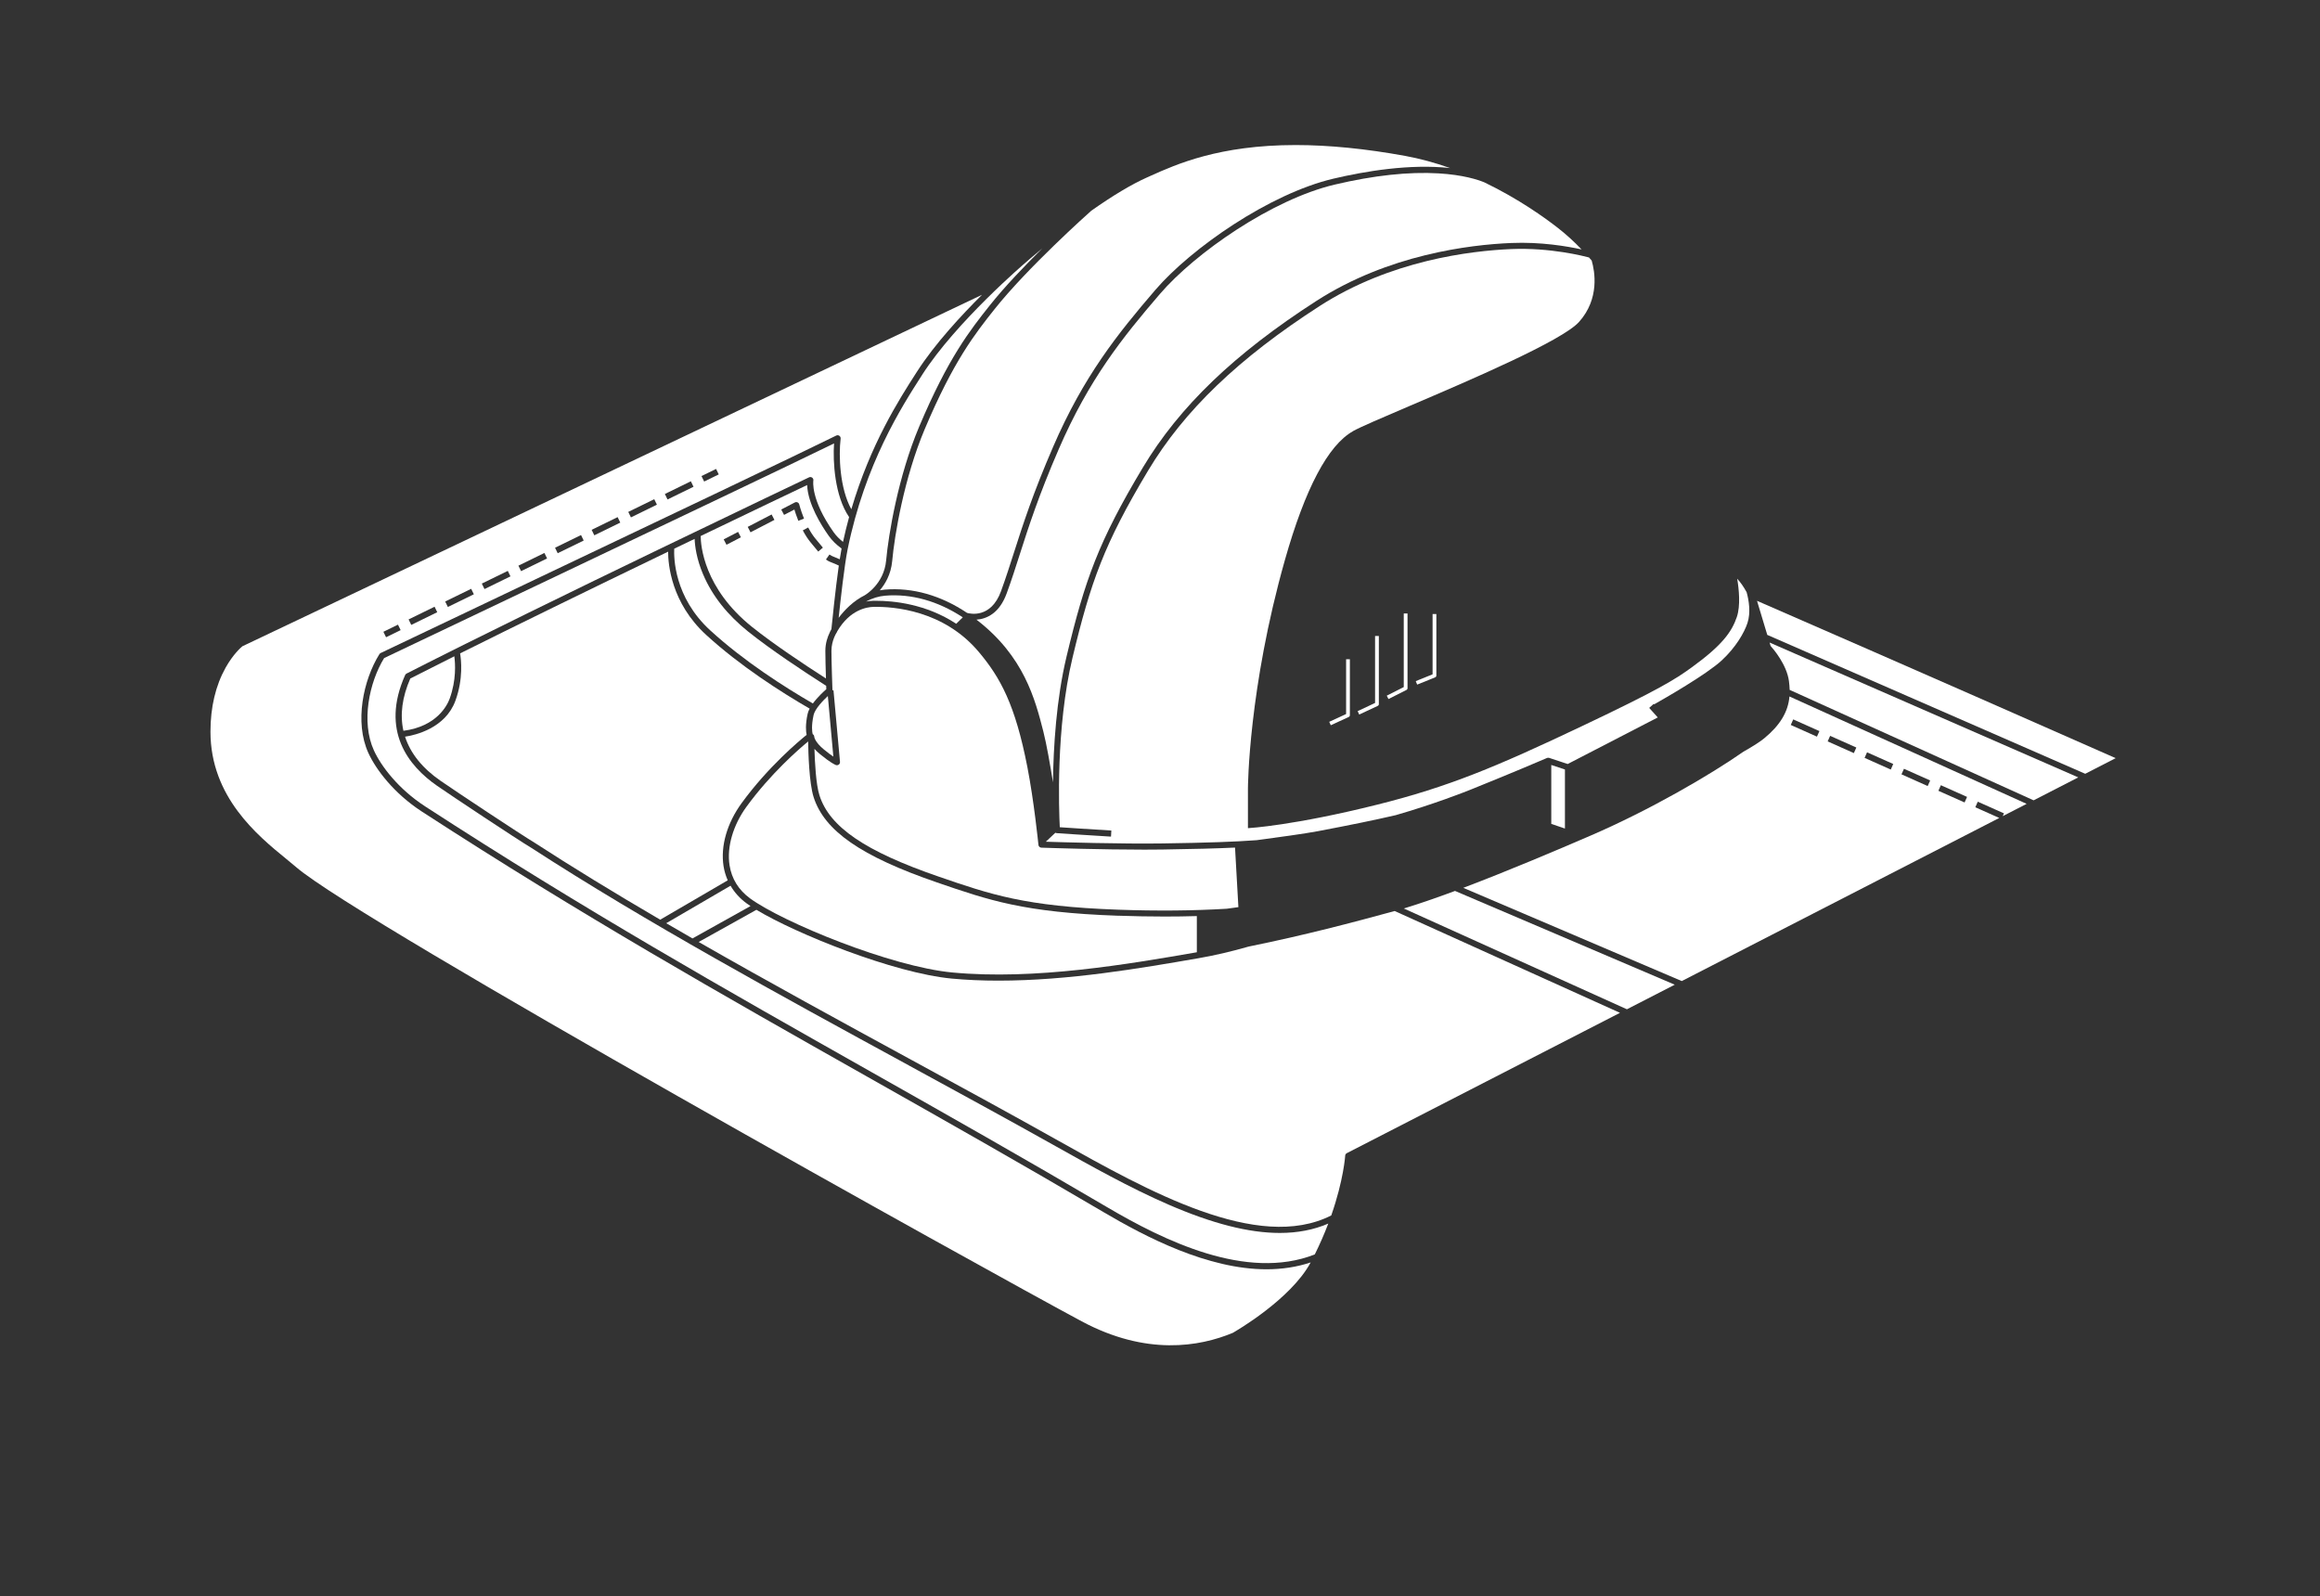
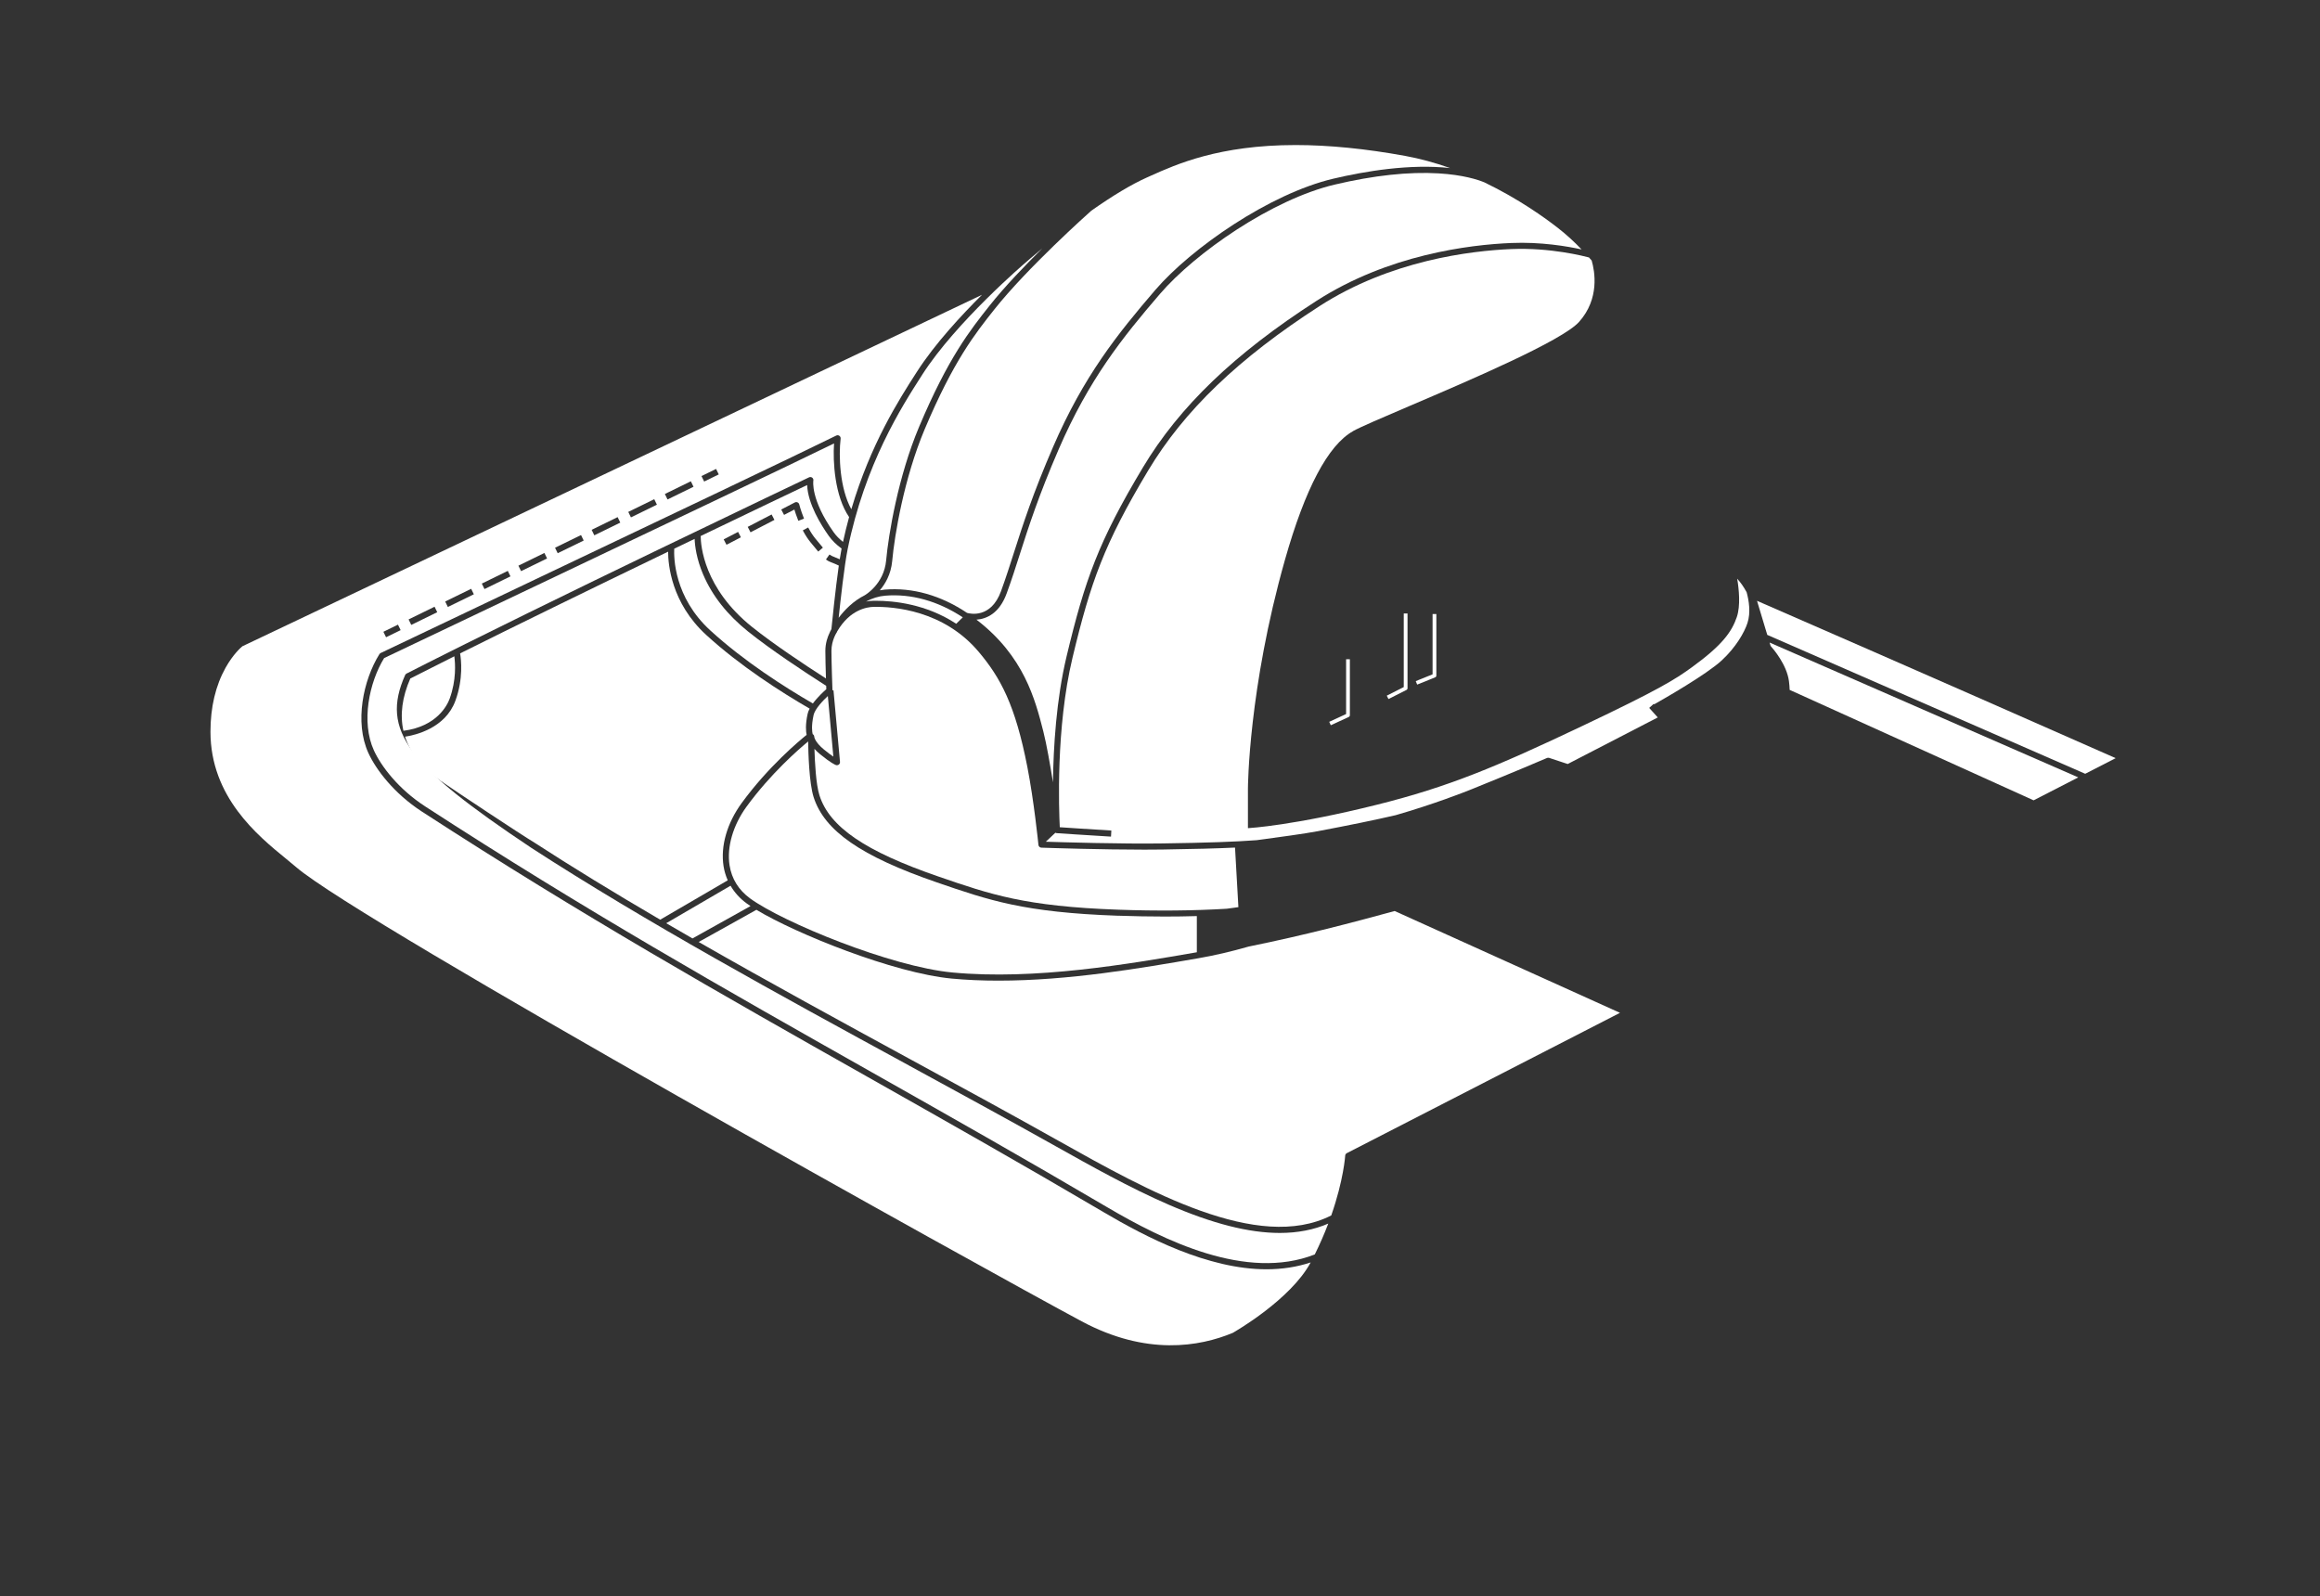
<svg xmlns="http://www.w3.org/2000/svg" width="465" height="320" viewBox="0 0 465 320" fill="none">
  <rect x="0" y="0" width="465" height="320" fill="#333333" stroke="none" />
  <path d="M221.267 243.019C204.736 233.289 189.118 224.465 174.011 215.932C144.571 199.297 116.77 183.592 84.545 162.672C78.942 159.034 75.338 154.227 73.833 150.937C71.014 144.77 72.81 136.301 76.047 131.122C76.105 131.023 76.198 130.948 76.303 130.896C84.562 126.955 95.554 121.723 107.191 116.19L107.26 116.155C132.161 104.309 160.392 90.888 167.612 87.308C167.815 87.209 168.047 87.226 168.233 87.354C168.419 87.488 168.512 87.703 168.489 87.93C168.071 91.353 168.309 97.886 170.634 102.083C174.488 88.999 180.207 80.083 183.637 74.741L183.811 74.474C187.374 68.917 192.756 63.128 196.819 59.094L48.577 129.547C48.304 129.774 46.741 131.122 45.224 133.825C43.207 137.435 42.184 141.759 42.184 146.671C42.184 159.76 51.646 167.491 57.302 172.112L57.354 172.153C58.075 172.746 58.761 173.304 59.354 173.815C72.275 184.969 198.476 255.056 216.803 264.862C229.77 271.802 240.436 269.948 247.097 267.17C247.557 266.902 258.693 260.503 262.698 253.057C259.955 253.969 256.979 254.429 253.852 254.429C242.017 254.429 229.584 247.919 221.261 243.019H221.267ZM143.525 93.998L144.059 95.096L141.136 96.526L140.601 95.428L143.525 93.998ZM138.468 96.474L139.002 97.573L133.794 100.118L133.26 99.02L138.468 96.474ZM131.132 100.066L131.667 101.165L126.459 103.71L125.924 102.612L131.132 100.066ZM123.791 103.658L124.326 104.757L119.118 107.303L118.583 106.204L123.791 103.658ZM116.456 107.25L116.99 108.349L111.782 110.895L111.248 109.796L116.456 107.25ZM109.115 110.842L109.649 111.941L104.441 114.487L103.907 113.388L109.115 110.842ZM101.779 114.435L102.314 115.533L97.106 118.079L96.571 116.98L101.779 114.435ZM94.438 118.027L94.973 119.125L89.765 121.671L89.23 120.573L94.438 118.027ZM87.103 121.619L87.637 122.717L82.429 125.263L81.895 124.165L87.103 121.619ZM79.767 125.211L80.302 126.31L77.378 127.739L76.844 126.641L79.767 125.211Z" fill="white" />
  <path d="M91.066 131.551C87.881 133.143 84.917 134.643 82.237 136.009C80.598 139.746 80.139 143.275 80.859 146.489C87.608 145.605 89.665 141.322 90.136 140.025C91.485 136.317 91.252 132.969 91.06 131.551H91.066Z" fill="white" />
  <path d="M81.186 147.672C82.267 151.014 84.656 153.99 88.294 156.507C91.305 158.593 104.284 167.207 107.162 168.934C114.613 173.764 122.844 178.809 132.324 184.354L145.861 176.461C145.46 175.554 145.175 174.601 145.024 173.63C144.391 169.614 145.716 165.004 148.651 160.976C154.028 153.606 160.317 148.392 161.671 147.305C161.532 146.654 161.392 145.283 161.875 143.086C161.944 142.766 162.078 142.417 162.276 142.045C156.55 138.732 148.343 133.495 141.554 127.281C134.527 120.853 133.911 113.093 133.911 110.582C117.194 118.65 103.168 125.509 92.218 130.972C92.427 132.181 92.886 136.047 91.288 140.435C89.265 145.998 83.214 147.364 81.186 147.666V147.672Z" fill="white" />
  <path d="M140.956 115.215C139.59 112.019 139.276 109.397 139.224 108.02C137.893 108.659 136.532 109.316 135.137 109.984C135.05 111.705 135.085 119.708 142.374 126.375C149.105 132.537 157.248 137.727 162.927 141.011C163.869 139.721 165.171 138.541 165.618 138.152L165.595 137.477C160.945 134.507 154.481 130.223 149.994 126.631C145.809 123.283 142.769 119.447 140.962 115.215H140.956Z" fill="white" />
-   <path d="M358.662 139.605C358.395 142.709 356.779 145.383 353.594 148.005C352.78 148.673 351.385 149.574 349.444 150.672C342.724 155.363 330.663 162.379 318.864 167.471C312.267 170.319 302.461 174.492 293.283 177.968L337.08 196.655L400.716 163.96L395.915 161.815L396.409 160.699L396.566 160.769L401.657 163.041L401.407 163.599L406.203 161.135L358.656 139.605H358.662ZM364.172 147.662L364.016 147.592L358.924 145.319L359.418 144.203L359.575 144.273L364.667 146.546L364.172 147.662ZM371.572 150.957L371.415 150.888L366.323 148.615L366.817 147.499L366.974 147.569L372.066 149.841L371.572 150.957ZM378.971 154.259L378.814 154.189L373.722 151.916L374.216 150.8L374.373 150.87L379.465 153.143L378.971 154.259ZM386.365 157.56L386.208 157.491L381.116 155.218L381.616 154.102L381.773 154.172L386.864 156.444L386.37 157.56H386.365ZM393.764 160.856L393.607 160.786L388.515 158.514L389.009 157.398L389.166 157.467L394.258 159.74L393.764 160.856Z" fill="white" />
  <path d="M150.43 181.623C150.122 181.42 149.872 181.246 149.657 181.089C148.32 180.118 147.233 178.926 146.425 177.543L133.533 185.059C135.504 186.204 137.224 187.203 138.794 188.11L150.424 181.623H150.43Z" fill="white" />
  <path d="M167.269 111.671C167.554 111.781 167.891 111.915 168.309 112.107C168.443 111.241 168.571 110.52 168.681 109.95C167.624 109.189 166.752 108.328 166.101 107.404C164.543 105.201 161.927 100.987 161.776 97.227C159.271 98.418 151.075 102.324 140.438 107.445C140.45 109.288 141.043 117.919 150.756 125.685C155.022 129.097 161.114 133.154 165.548 136.002C165.49 134.177 165.426 131.817 165.426 130.468C165.426 128.905 165.897 127.608 166.298 126.801C166.322 126.713 166.409 126.533 166.641 126.109C166.775 124.766 167.438 118.175 168.123 113.368C167.571 113.101 167.182 112.944 166.833 112.81C166.409 112.647 166.072 112.519 165.688 112.246L165.548 112.147L166.252 111.147L166.397 111.246C166.659 111.432 166.909 111.525 167.275 111.671H167.269ZM145.612 109.2L145.048 108.119L147.937 106.62L148.5 107.701L145.612 109.2ZM155.063 104.295L150.43 106.701L149.866 105.614L150.023 105.533L154.656 103.126L155.22 104.213L155.063 104.295ZM159.951 104.231C159.614 103.388 159.37 102.65 159.219 102.138L157.149 103.213L156.586 102.132L159.317 100.714C159.486 100.627 159.678 100.621 159.852 100.702C160.021 100.778 160.149 100.929 160.195 101.109C160.195 101.121 160.492 102.301 161.084 103.783L161.148 103.946L160.015 104.399L159.951 104.236V104.231ZM164.002 110.566L163.892 110.433C163.532 110.008 163.078 109.462 162.468 108.718C161.951 108.084 161.451 107.329 160.991 106.468L160.91 106.312L161.985 105.736L162.067 105.887C162.491 106.678 162.944 107.369 163.415 107.945C164.037 108.7 164.467 109.224 164.822 109.642L164.932 109.776L164.002 110.566Z" fill="white" />
-   <path d="M182.177 213.573C156.277 199.46 129.498 184.865 106.516 169.967C103.47 168.142 90.264 159.359 87.596 157.505C81.912 153.564 76.192 146.514 81.208 135.307C81.266 135.179 81.365 135.075 81.487 135.017C109.236 120.846 161.642 95.933 162.159 95.683C162.368 95.579 162.612 95.608 162.798 95.753C162.978 95.898 163.066 96.125 163.019 96.352C163.013 96.387 162.426 100.107 167.094 106.692C167.582 107.378 168.192 108.012 168.965 108.622C169.337 106.925 169.744 105.251 170.186 103.647C167.28 99.415 166.919 92.481 167.169 88.883C158.538 93.114 131.55 105.948 107.725 117.283L104.627 118.753C94.228 123.7 84.469 128.344 76.988 131.913C73.995 136.807 72.338 144.723 74.942 150.42C76.372 153.553 79.825 158.145 85.207 161.638C117.403 182.54 145.186 198.233 174.598 214.857L174.708 214.921C189.797 223.448 205.398 232.266 221.882 241.967C233.188 248.622 249.8 256.835 263.523 251.453C264.529 249.424 265.441 247.343 266.226 245.268C263.349 246.512 260.088 247.146 256.513 247.146C250.3 247.146 242.982 245.28 234.141 241.438C226.434 238.09 218.558 233.666 211.612 229.772C202.288 224.541 192.535 219.228 182.212 213.596L182.183 213.578L182.177 213.573Z" fill="white" />
-   <path d="M291.627 178.59C287.587 180.089 284.135 181.269 281.356 182.101L326.084 202.311L335.674 197.382L291.633 178.59H291.627Z" fill="white" />
+   <path d="M182.177 213.573C156.277 199.46 129.498 184.865 106.516 169.967C81.912 153.564 76.192 146.514 81.208 135.307C81.266 135.179 81.365 135.075 81.487 135.017C109.236 120.846 161.642 95.933 162.159 95.683C162.368 95.579 162.612 95.608 162.798 95.753C162.978 95.898 163.066 96.125 163.019 96.352C163.013 96.387 162.426 100.107 167.094 106.692C167.582 107.378 168.192 108.012 168.965 108.622C169.337 106.925 169.744 105.251 170.186 103.647C167.28 99.415 166.919 92.481 167.169 88.883C158.538 93.114 131.55 105.948 107.725 117.283L104.627 118.753C94.228 123.7 84.469 128.344 76.988 131.913C73.995 136.807 72.338 144.723 74.942 150.42C76.372 153.553 79.825 158.145 85.207 161.638C117.403 182.54 145.186 198.233 174.598 214.857L174.708 214.921C189.797 223.448 205.398 232.266 221.882 241.967C233.188 248.622 249.8 256.835 263.523 251.453C264.529 249.424 265.441 247.343 266.226 245.268C263.349 246.512 260.088 247.146 256.513 247.146C250.3 247.146 242.982 245.28 234.141 241.438C226.434 238.09 218.558 233.666 211.612 229.772C202.288 224.541 192.535 219.228 182.212 213.596L182.183 213.578L182.177 213.573Z" fill="white" />
  <path d="M269.615 231.655C269.627 231.44 269.755 231.248 269.947 231.15L324.694 203.023L279.537 182.615C270.964 184.952 261.635 187.428 250.265 189.741C246.737 190.753 243.43 191.52 240.175 192.084C228.614 194.083 214.234 196.571 200.103 196.571C196.819 196.571 193.681 196.432 190.763 196.158C179.074 195.054 159.503 187.143 151.61 182.371L140.037 188.823C154.109 196.885 168.681 204.831 182.782 212.515L182.84 212.544C193.175 218.176 202.934 223.489 212.211 228.703C229.997 238.683 252.125 251.104 266.825 243.635C269.307 236.526 269.615 231.702 269.621 231.655H269.615Z" fill="white" />
  <path d="M352.164 120.434C352.269 120.753 352.309 120.928 352.309 120.928L354.216 127.263L417.944 155.105L424.047 151.972C412.998 147.09 384.394 134.471 352.164 120.434Z" fill="white" />
  <path d="M354.681 128.801L354.884 129.475C355.46 130.12 358.116 133.23 358.558 136.52C358.639 137.153 358.691 137.735 358.703 138.287L407.598 160.427L416.549 155.829L354.686 128.801H354.681Z" fill="white" />
  <path d="M184.84 75.124L184.665 75.391C180.719 81.541 173.377 92.986 169.89 110.115C169.245 113.295 168.448 120.473 168.094 123.844C169.21 122.356 170.971 120.479 173.36 119.299L173.371 119.287C173.424 119.252 177.173 117.084 177.609 112.347C178.091 107.075 180.027 95.497 184.223 85.54C190.059 71.7 194.465 66.149 198.354 61.249C201.376 57.442 205.486 53.17 208.903 49.793C206.869 51.479 205.608 52.595 205.59 52.606C205.451 52.722 191.646 64.499 184.834 75.124H184.84Z" fill="white" />
  <path d="M218.715 42.251C218.134 42.769 205.98 53.603 199.307 62.014C195.465 66.856 191.117 72.337 185.345 86.019C181.207 95.831 179.294 107.258 178.824 112.46C178.574 115.175 177.382 117.116 176.336 118.331C176.685 118.267 177.004 118.221 177.324 118.191C182.863 117.721 188.565 119.331 193.826 122.853C194.384 123.016 198.615 124.045 200.632 118.511C201.615 115.808 202.422 113.292 203.271 110.629C205.021 105.171 206.997 98.999 211.077 89.565C217.209 75.388 223.987 66.937 231.566 58.114C238.768 49.738 254.456 38.833 267.238 35.817C273.521 34.334 282.565 32.8 290.645 33.689C287.605 32.608 284.582 31.789 281.653 31.254C273.73 29.807 266.343 29.074 259.681 29.074C244.371 29.074 235.775 32.928 230.636 35.236L229.91 35.561C226.812 36.944 223.045 39.194 218.721 42.245L218.715 42.251Z" fill="white" />
  <path d="M229.061 93.721C236.373 81.514 247.411 70.907 263.814 60.34C278.247 51.04 294.504 49.057 302.909 48.709C308.826 48.459 314.145 49.371 316.998 49.999C315.435 48.366 313.918 46.994 312.255 45.692C309.71 43.704 304.42 39.88 297.538 36.566C296.207 36.014 293.249 35.044 288.343 34.753C282.35 34.398 275.346 35.154 267.522 37.002C254.973 39.961 239.57 50.679 232.496 58.91C224.981 67.652 218.267 76.028 212.199 90.047C208.142 99.423 206.177 105.567 204.439 110.984C203.585 113.658 202.777 116.186 201.777 118.924C200.301 122.981 197.726 124.062 195.715 124.213C205.259 131.531 207.485 140.238 209.113 146.609C209.764 149.16 210.49 153.34 211.048 156.815C211.135 149.829 211.705 140.215 213.774 131.578C217.465 116.163 220.191 108.531 229.061 93.721Z" fill="white" />
  <path d="M247.533 169.899C243.871 170.073 239.384 170.19 233.008 170.288C231.921 170.306 230.688 170.312 229.357 170.312C220.935 170.312 210.74 169.986 208.775 169.916H208.723C208.421 169.905 208.165 169.666 208.136 169.364C208.101 169.004 207.235 160.523 205.921 153.775C203.486 141.255 200.51 135.832 196.191 130.694C189.135 122.295 179.079 121.574 175.092 121.649C173.749 121.678 170.355 122.207 167.82 126.526L167.797 126.573C167.797 126.573 167.78 126.666 167.733 126.729C167.687 126.793 166.646 128.363 166.646 130.473C166.646 132.583 166.827 137.686 166.85 138.372L167.053 138.354L167.071 138.529L168.361 152.723C168.378 152.932 168.291 153.13 168.129 153.258C167.966 153.386 167.751 153.42 167.553 153.357C167.402 153.304 166.53 152.95 164.385 151.194C163.949 150.84 163.566 150.474 163.24 150.113C163.316 152.775 163.542 157.21 164.24 159.413C166.257 165.766 173.395 170.637 188.106 175.706C198.563 179.309 205.474 181.687 224.12 182.349C231.956 182.628 239.279 182.559 245.877 182.157L248.213 181.838L247.539 169.905L247.533 169.899Z" fill="white" />
  <path d="M163.066 143.356C162.578 145.559 162.787 146.774 162.886 147.157C163.078 147.262 163.2 147.459 163.2 147.686C163.2 147.721 163.316 148.744 165.153 150.249C165.996 150.941 166.618 151.389 167.03 151.662L165.926 139.52C165.042 140.345 163.345 142.065 163.06 143.356H163.066Z" fill="white" />
  <path d="M191.658 125.031L192.971 123.746C188.002 120.468 182.631 118.974 177.429 119.404C176.098 119.515 174.807 119.916 173.569 120.584C174.058 120.491 174.557 120.433 175.063 120.427C175.238 120.427 175.418 120.427 175.604 120.427C178.998 120.427 185.584 121.026 191.658 125.037V125.031Z" fill="white" />
  <path d="M224.074 183.558C205.247 182.896 198.272 180.489 187.705 176.851C172.587 171.642 165.223 166.533 163.072 159.773C162.165 156.914 162.008 150.799 161.979 148.625C160.096 150.177 154.487 155.036 149.628 161.697C146.925 165.406 145.652 169.8 146.222 173.439C146.652 176.17 148.047 178.414 150.36 180.1C156.917 184.872 178.562 193.776 190.862 194.933C207.421 196.497 226.172 193.259 239.884 190.882V183.628C237.774 183.692 235.606 183.721 233.444 183.721C230.445 183.721 227.294 183.663 224.068 183.552L224.074 183.558Z" fill="white" />
  <path d="M271.173 86.425C272.626 85.606 276.904 83.781 282.327 81.461C294.603 76.218 313.145 68.296 316.51 64.506C320.643 59.862 319.649 54.387 319.021 52.224C318.835 52.015 318.655 51.806 318.48 51.608C317.568 51.364 310.738 49.597 302.955 49.923C294.672 50.271 278.659 52.213 264.471 61.362C248.236 71.824 237.315 82.31 230.107 94.348C221.319 109.024 218.616 116.586 214.96 131.862C211.606 145.87 212.24 162.377 212.414 165.818C213.228 165.876 218.697 166.242 222.574 166.469L222.749 166.481L222.679 167.701L222.504 167.69C218.163 167.44 211.827 167.004 211.792 167.004C211.699 166.998 211.612 166.969 211.53 166.923L209.618 168.724C212.652 168.823 224.847 169.189 232.984 169.067C242.023 168.934 247.492 168.742 251.869 168.416C256.037 167.864 261.553 167.103 264.105 166.62C270.667 165.376 275.637 164.353 279.746 163.4C287.424 161.18 293.376 158.843 295.015 158.181C303.612 154.71 309.035 152.38 310.035 151.95L310.07 151.938C310.099 151.926 310.128 151.92 310.157 151.915H310.186C310.186 151.915 310.221 151.897 310.238 151.897C310.349 151.886 310.43 151.897 310.506 151.92L314.214 153.147L332.268 143.812L330.553 141.9L331.46 141.086L331.547 141.185C333.453 140.109 342.033 135.21 345.096 132.373C347.95 129.728 349.63 126.764 350.246 124.881C350.932 122.782 350.536 120.376 350.083 118.719C349.804 118.202 349.479 117.673 349.136 117.179C348.897 116.836 348.578 116.441 348.188 115.999C348.531 118.039 348.891 121.411 348.107 123.701C347.107 126.601 345.253 129.298 339.092 133.762C335.738 136.192 332.587 138.197 317.085 145.55C299.88 153.716 290.371 157.71 276.026 161.296C259.269 165.487 250.387 165.987 250.306 165.993L250.125 166.004V158.076C250.125 157.878 250.213 138.075 257.548 112.204C261.599 97.911 266.185 89.238 271.178 86.437L271.173 86.425Z" fill="white" />
-   <path d="M313.662 154.247L310.924 153.34V165.151L313.662 166.081V154.247Z" fill="white" />
  <path d="M269.772 143.144L266.418 144.69L266.732 145.376L270.336 143.713C270.469 143.649 270.556 143.516 270.556 143.37V132.152H269.801V143.126L269.766 143.144H269.772Z" fill="white" />
-   <path d="M275.573 140.923L272.114 142.545L272.434 143.23L276.142 141.493C276.276 141.429 276.363 141.295 276.363 141.15V127.484H275.608V140.905L275.573 140.923Z" fill="white" />
  <path d="M287.093 135.188L283.763 136.53L283.908 136.891L284.048 137.228L287.651 135.775C287.797 135.716 287.89 135.577 287.89 135.426V123.086H287.134V135.17L287.099 135.188H287.093Z" fill="white" />
  <path d="M281.316 137.744L277.95 139.447L278.293 140.121L281.903 138.296C282.031 138.232 282.112 138.104 282.112 137.959V122.969H281.356V137.727L281.327 137.744H281.316Z" fill="white" />
</svg>